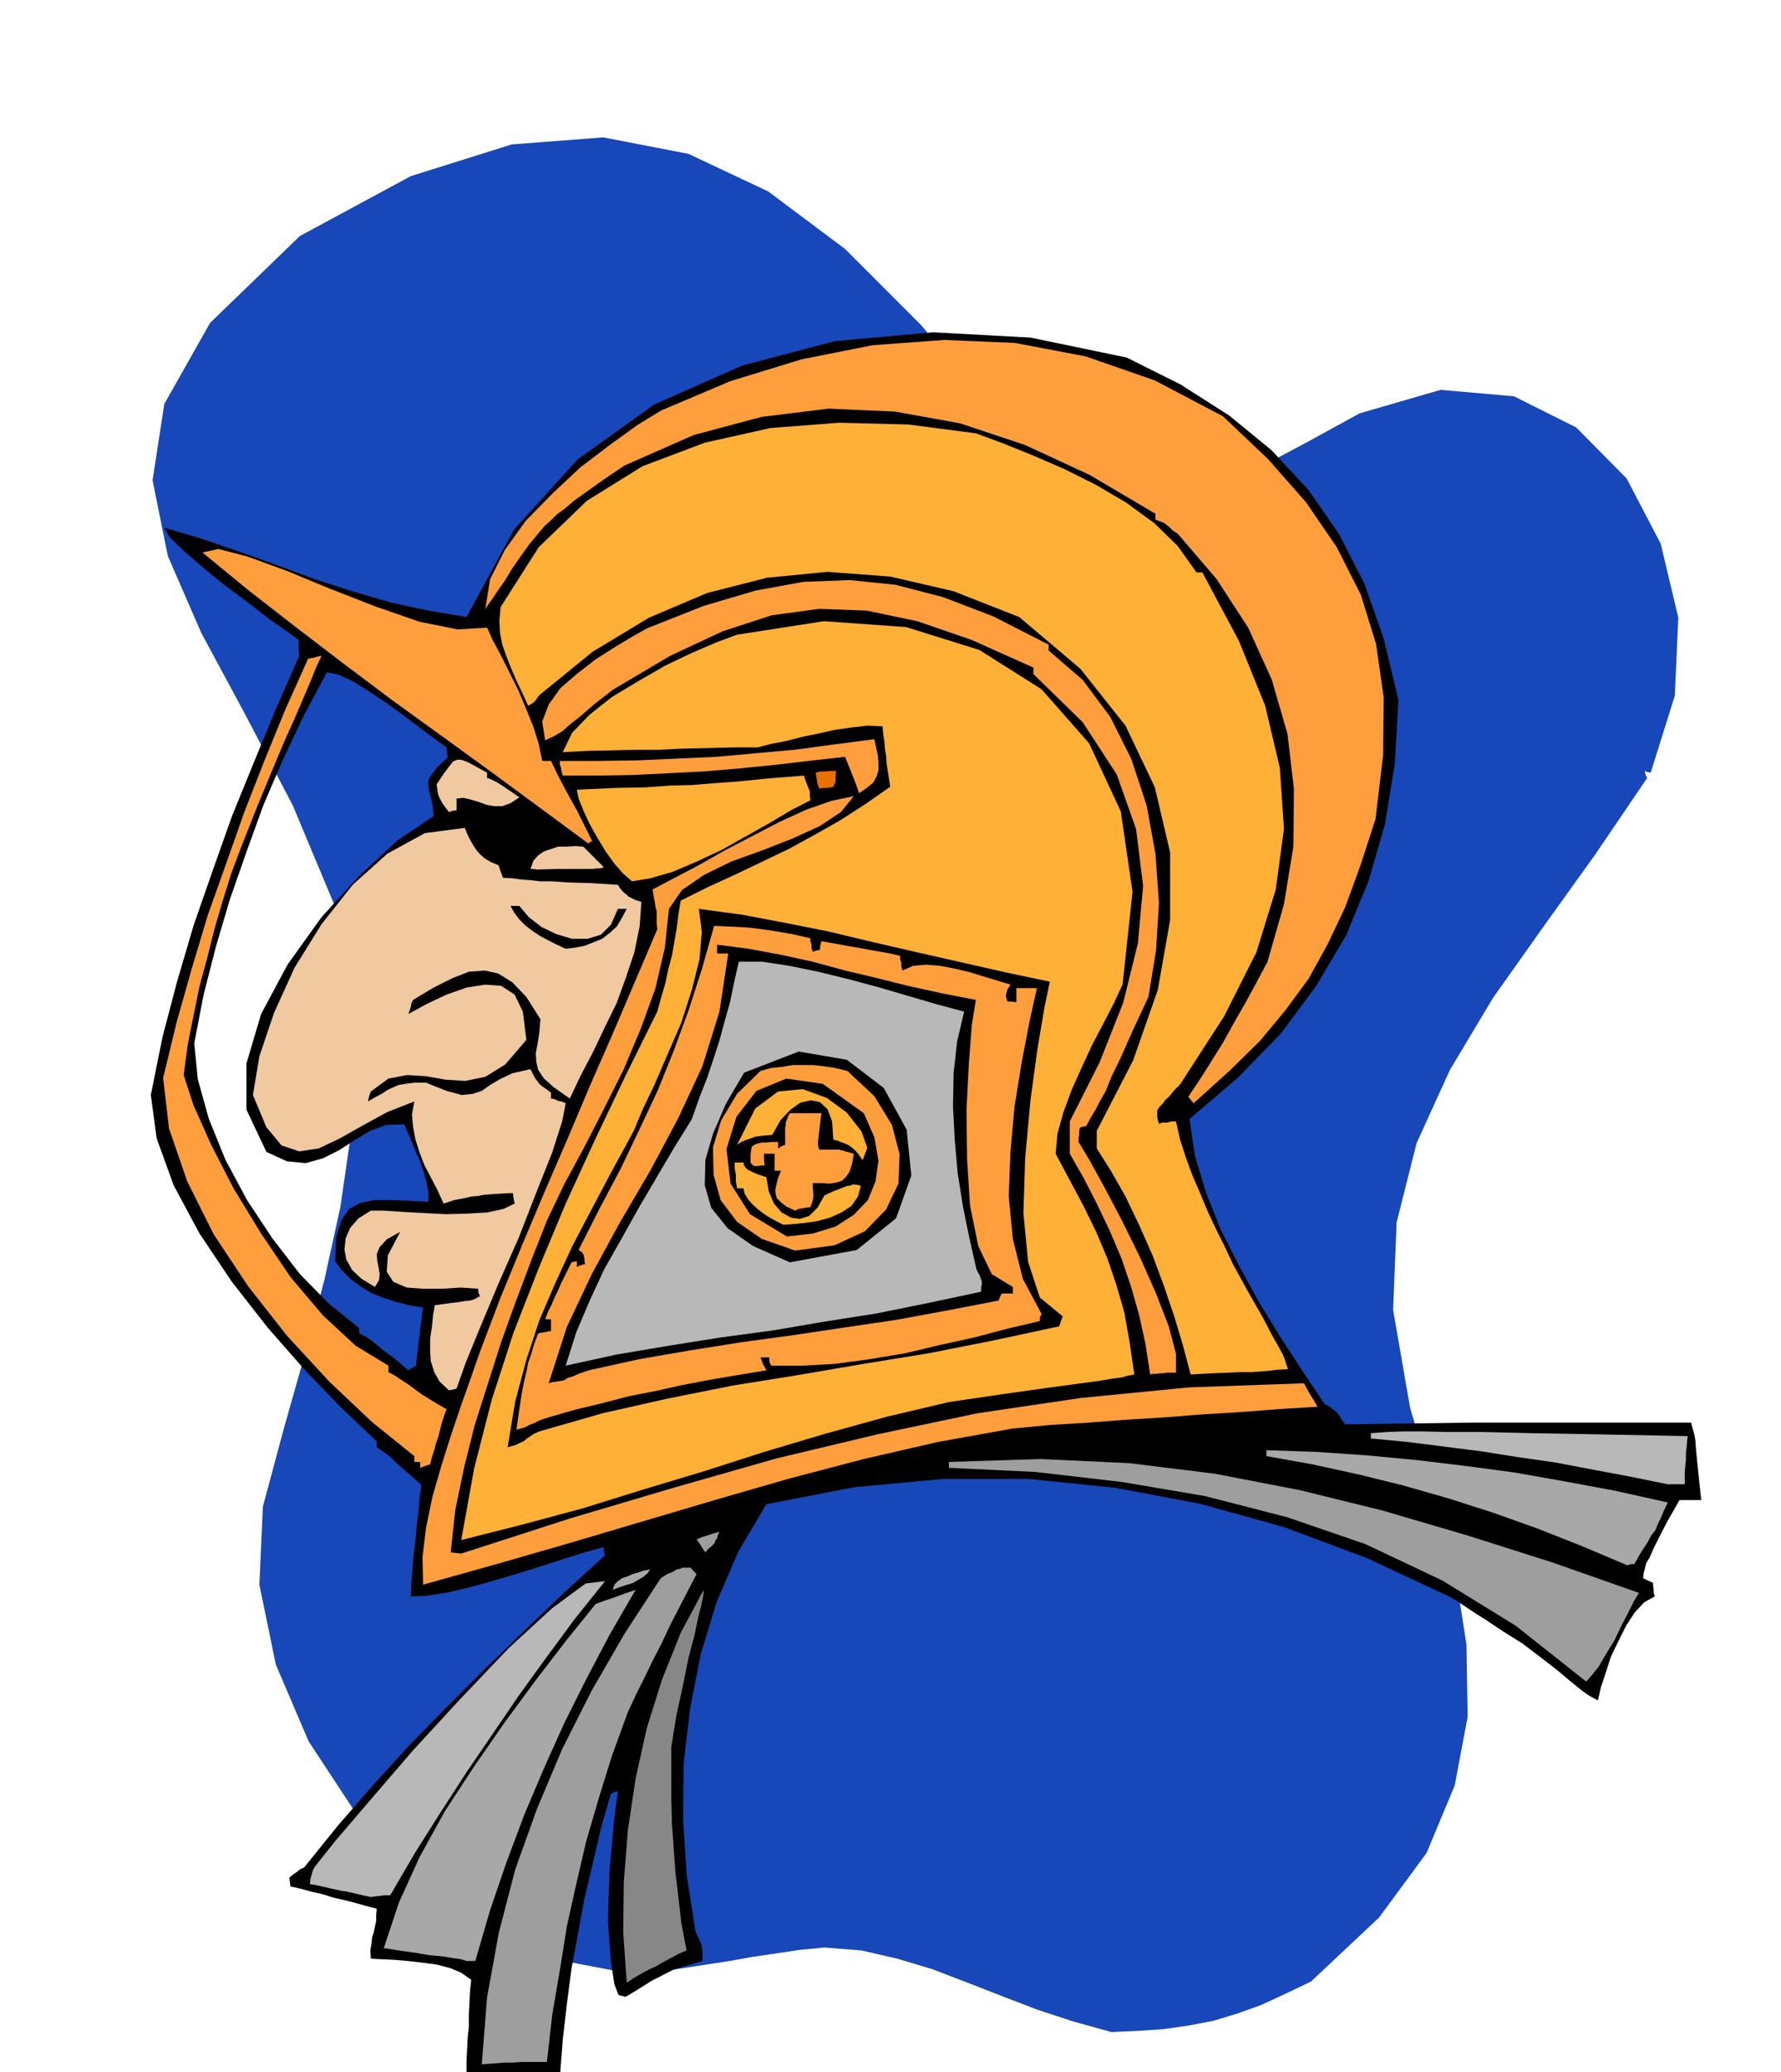
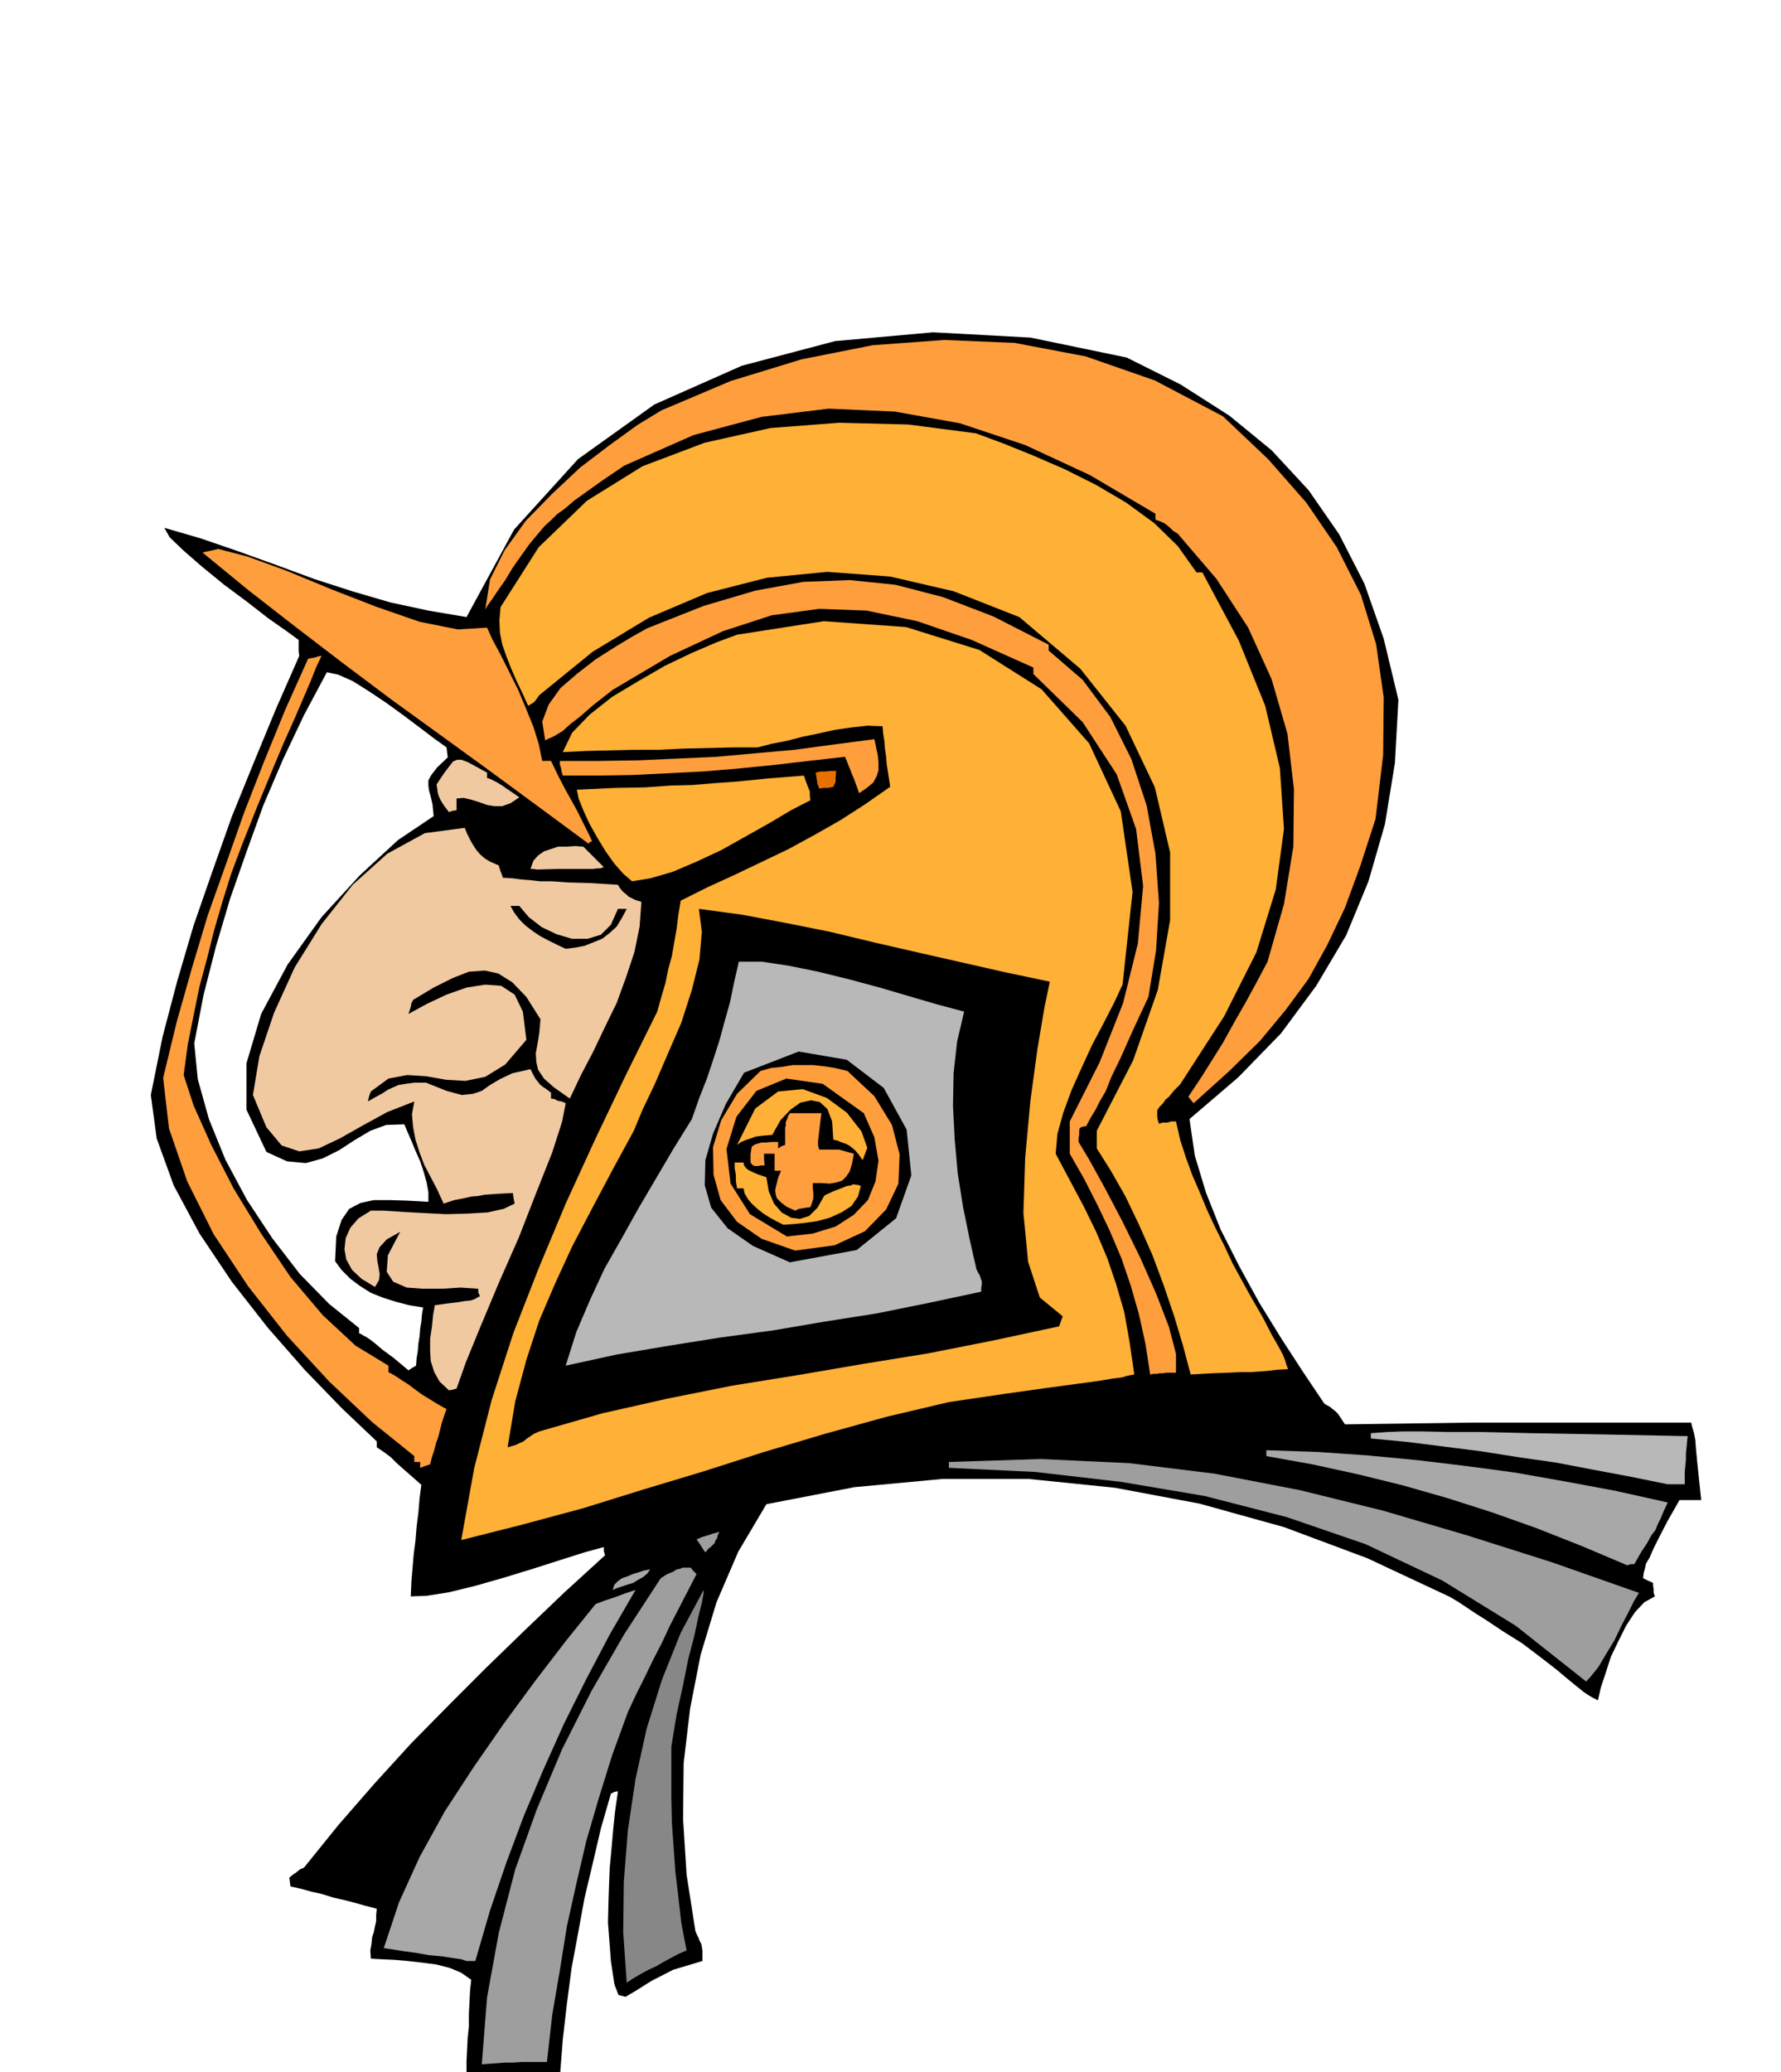
<svg xmlns="http://www.w3.org/2000/svg" width="490.455" height="570.297" fill-rule="evenodd" stroke-linecap="round" preserveAspectRatio="none" viewBox="0 0 3035 3529">
  <style>.pen1{stroke:none}.brush2{fill:#000}.brush3{fill:#9e9e9e}.brush5{fill:#a8a8a8}.brush6{fill:#b8b8b8}.brush7{fill:#ff9e3d}.brush8{fill:#ffb036}.brush9{fill:#f0c9a1}</style>
-   <path d="m1894 3461-65-18-61-20-60-23-59-23-60-23-60-18-61-14-63-5-42 4-40 6-41 6-39 7-39 6-39 6-39 6-39 6-137-26-127-58-117-86-99-105-81-123-56-131-28-136 6-133 36-134 36-127 33-126 27-123 18-124 6-125-8-130-25-133-72-172-80-153-76-141-57-131-26-129 20-130 78-138 153-148 189-102 172-54 156-12 145 28 136 64 131 98 129 129 132 157 81 67 75 44 69 22 69 2 69-16 75-29 83-44 95-52 138-40 125 11 106 53 86 87 58 111 30 126-6 133-41 131-6-1-4-2 1 6 3 6-89 131-89 124-85 120-73 122-57 125-34 135-6 149 29 167 42 140 34 135 20 128 2 123-22 117-48 115-81 110-116 109-44 21-41 19-42 15-40 12-42 8-42 6-44 3-45 2z" class="pen1" style="fill:#1747b8" />
  <path d="m929 3538-7-3-7-1-8-1h-10l-16-1-20-1-29-1h-37v-20l1-20 1-20 2-19v-21l1-19 1-20 2-19-17-12-19-8-23-6-23-3-26-3-23-2-22-1-18-1-1-14 2-11 1-11 3-9 2-10 2-9v-10l1-11-19-5-18-5-19-5-18-4-19-6-18-4-18-5-18-4-1-7-1-8 6-5 6-4 6-5 7-3 59-73 61-70 62-68 64-65 65-65 66-64 67-64 69-63-2-7v-7l-33 9-41 13-47 15-49 15-49 14-45 11-38 6-27 1 1-24 2-24 2-24 3-23 2-24 3-24 2-24 3-23-9-8-8-7-8-7-8-7-10-9-9-9-12-9-12-8v-10l-59-56-63-65-64-73-61-78-55-82-44-82-29-80-10-74 20-99 25-95 28-95 32-92 33-93 37-91 38-92 40-91-1-7v-20l-22-16-30-21-36-28-39-29-38-31-31-27-24-23-9-16 62 18 64 22 64 23 65 24 65 21 65 19 65 14 65 11 81-149 109-120 130-93 149-66 159-42 167-15 166 9 164 34 92 46 83 53 72 59 63 68 52 75 43 84 33 94 25 104-6 108-17 104-28 97-38 92-51 86-60 81-73 75-83 71 9 62 19 63 25 63 32 63 34 62 37 60 37 57 37 55 9 5 10 8 4 4 4 6 4 6 4 6 73-1 74-1 73-1h370l1 5 2 7 2 7 2 11 1 14 2 21 3 29 4 38h-37l-20 35-14 27-10 20-7 16-6 10-2 9-2 7-1 9 8 4 9 4v5l1 6v6l2 6-18 10-16 17-15 23-13 26-13 27-9 28-8 24-5 22-8-4-7-4-9-6-10-8-16-13-19-16-27-21-33-25-16-10-16-10-15-10-15-10-16-10-15-10-15-10-15-9-141-66-142-53-144-40-144-27-147-15h-147l-150 14-150 29-48 81-37 86-27 89-18 92-11 93-1 95 6 95 15 96 2 5 3 6 2 5 3 6 1 5 1 7v17l-50 15-37 19-27 17-17 10-12-3-7-18-6-40-5-66 1-39 1-29 1-25 2-21 2-22 2-23 3-29 5-35-6 1-6 3-17 59-14 60-14 59-11 60-11 59-8 61-7 61-5 64h-25zM696 2334l6-4 7-4 1-13 2-12 1-13 2-12 1-13 2-12 1-12 2-12-24-4-23-6-22-7-20-8-19-12-16-12-15-15-11-15 2-42 9-28 13-19 19-10 23-5h27l31 1 35 2v-16l-3-17-5-18-6-18-8-18-7-17-7-16-5-12-31 1-27 10-27 16-26 17-28 14-29 8-32-3-35-16-34-72v-79l25-84 45-84 58-81 65-71 65-60 61-41-2-20-3-13-3-11-1-8v-9l5-9 10-13 18-17-1-8-1-9-21-15-25-19-28-21-29-21-30-20-27-17-25-11-19-4-39 73-36 76-33 77-29 80-28 80-24 81-21 82-16 83 6 61 19 68 28 69 37 69 43 65 47 61 50 51 51 41v9l3 1 3 2 4 2 8 5 9 7 13 11 19 14 25 21z" class="pen1 brush2" />
  <path d="m821 3516 9-114 20-110 28-108 37-103 43-102 50-99 56-97 62-95 11-7 10-4 6-4 6-1 4-2h14l4 5 6 6-15 29-15 29-15 29-14 30-15 29-14 29-15 30-14 30-27 74-23 74-21 72-17 73-16 72-12 75-13 76-9 80h-43l-14 1h-14l-13 1-14 1-13 1z" class="pen1 brush3" />
  <path d="m1068 3377-6-86 1-86 7-88 13-87 19-86 26-83 32-80 39-73v6l-3 16-6 24-7 33-10 38-9 45-11 50-9 55v88l1 42 3 42 3 42 5 42 5 44 9 47-14 6-13 7-13 7-12 7-13 6-13 7-12 7-12 8z" class="pen1" style="fill:#878787" />
  <path d="m795 3340-9-3-14-2-19-3-22-2-23-4-22-3-19-3-13-2 26-78 35-77 43-78 49-75 52-75 53-72 53-69 50-62 8-3 8-3 9-3 9-3 8-3 8-3 9-3 9-3-44 76-40 76-38 76-35 78-33 78-30 80-28 82-25 86h-15z" class="pen1 brush5" />
-   <path d="m632 3231-14-3-13-3-13-3-12-2-14-3-13-3-13-3-12-2 1-9 2-7 2-7 3-6 35-44 59-69 74-86 82-89 81-85 74-68 57-42 33-4-52 65-48 65-47 65-45 66-45 66-44 68-43 68-42 72h-9l-8 1-9 1-7 1z" class="pen1 brush6" />
  <path d="m2703 2864-120-95-125-77-131-62-134-46-140-36-142-24-147-17-147-7v-10l156-5 151 7 146 18 145 28 142 35 143 42 145 46 148 52-8 13-10 20-12 23-12 25-14 23-13 22-12 15-9 10z" class="pen1 brush3" />
  <path d="m1044 2708 3-9 6-6 7-5 9-3 9-4 10-3 9-3 11-2-5 7-7 6-9 5-8 5-10 3-9 3-9 3-7 3z" class="pen1 brush5" />
-   <path d="m721 2699-1-47 6-50 11-53 15-52 17-54 17-50 17-48 15-43 35-92 37-90 38-90 39-90 38-90 39-89 38-89 38-89-1-11v-20l-2-7-1-8-2-10-2-12 36-19 42-22 44-25 48-25 46-24 46-21 43-15 38-8-22 27-36 24-46 21-51 20-53 19-47 23-38 26-22 32-7 66-16 69-25 69-29 69-34 68-34 66-34 63-29 61-26 66-26 69-25 69-23 72-23 72-18 72-15 72-8 73 8 1 10 1 186-60 179-53 172-49 172-41 171-36 176-26 184-18 196-7 5 9 6 11 6 9 6 11-66 4-64 5-66 4-64 5-65 4-65 5-65 4-64 6-128 23-126 29-126 33-125 36-125 37-125 37-125 36-125 35z" class="pen1 brush7" />
  <path d="m2773 2666-78-33-76-30-76-27-75-24-77-22-77-19-78-17-78-14v-10l88 3 86 6 84 8 83 10 82 11 85 15 86 16 90 20-7 15-5 12-5 10-4 10-7 9-7 13-10 15-12 21h-6l-6 2z" class="pen1 brush5" />
  <path d="m1202 2644-5-7-3-5-4-6-3-4 9-4 10-3 9-3 11-3-3 6-1 5-3 4-1 4-3 3-3 3-5 4-5 6z" class="pen1 brush3" />
  <path d="m786 2623 22-122 30-117 37-114 43-110 46-110 50-109 52-109 54-109 7-25 7-24 5-24 6-22 4-23 4-23 3-24 4-24 46-23 46-21 46-22 46-22 44-24 44-25 42-27 43-30-2-13-2-13-2-13-1-13-2-13-1-13-2-13-1-12-26-1-27 3-28 4-27 6-29 6-27 7-26 5-23 6h-42l-42 1-42 1-41 2h-42l-41 1-41 1-41 2 16-33 30-31 38-30 45-27 45-26 46-22 42-18 35-13 148-23 140 10 125 39 106 67 81 92 54 116 20 137-17 158-15 32-18 35-19 36-18 39-17 38-14 38-10 36-3 34 24 45 24 45 21 43 19 45 15 44 14 48 9 51 8 55-11 2-10 3-16 2-24 4-37 5-52 7-71 10-95 14-106 25-105 29-104 31-103 33-103 31-103 32-104 28-103 26z" class="pen1 brush8" />
  <path d="m2842 2528-64-13-64-12-63-12-63-9-63-10-63-8-63-8-63-6v-9l28-2 27-1h32l44 1h59l85 2 114 2 151 3-1 9-1 11-1 9v11l-1 10-1 11v21h-29z" class="pen1 brush6" />
  <path d="M716 2500v-10h-10v-10l-72-58-73-69-72-78-66-84-59-89-45-90-31-90-10-86 23-95 26-92 27-90 31-87 31-88 34-87 36-88 39-87 5-1 6-1 6-2 6-1-9 19-10 25-12 28-15 35-18 40-21 50-24 58-27 68-18 48-15 48-14 48-12 48-13 48-10 49-10 50-7 52 17 52 30 67 38 74 47 77 50 74 55 65 56 52 56 34v11l11 6 12 8 11 7 12 9 11 8 13 8 13 8 16 9-4 11-4 12-3 12-3 12-4 11-3 12-4 12-3 12-9 3-8 3z" class="pen1 brush7" />
  <path d="m865 2465 13-78 19-71 22-67 27-63 29-63 33-63 35-66 37-68 15-36 21-44 22-51 23-53 18-56 13-52 4-47-5-39 74 10 74 14 75 15 75 18 74 17 75 17 75 17 76 16-9 43-12 71-12 88-9 98-3 94 8 83 20 61 39 32-3 8-3 9-112 24-111 22-111 18-111 19-112 18-110 22-111 25-108 31-9 4-6 4-6 4-6 5-7 3-6 3-7 2-7 2z" class="pen1 brush2" />
-   <path d="m880 2435 5-35 4-26 4-21 4-16 3-16 5-14 5-17 7-19 5-1 6-1 5-1 6-1v-20h-10l5-13 6-12 5-12 6-12 5-12 6-12 6-12 6-12 4-1 5-1v10l6-3 8-2-1-6v-4l-1-3v-2l-3-5-6-4 36-71 36-68 32-67 31-66 27-67 25-68 23-71 21-74 24 1 20 1 16 1 16 2 15 2 19 3 23 4 31 7v5l2 6v6l2 6 6-2 6-1 1-8 2-7 16 3 17 3 16 3 18 3 16 3 17 3 17 3 17 4v6l2 6v6l2 7 18-8 22-2 24 2 26 5 25 6 26 8 23 7 20 6-5 8-2 6-1 6 3 9h7l8 1v-24h35l-13 59-13 68-12 74-7 77-3 76 7 73 17 68 32 60-3 6v6l-55 13-57 15-59 13-59 14-60 10-59 8-56 3h-53l-3-7v-7h-15l2 5 2 6 3 5 3 6-49 8-47 8-47 9-45 10-46 9-46 12-46 11-45 13-15 5-10 5-8 3-5 3-9 3-8 2z" class="pen1 brush7" />
  <path d="m765 2368-16-15-9-16-6-19-1-18v-20l3-20 2-20 3-17 22-3 17-2 12-2 10-1 6-2 4-2 3-2 3-1-3-7v-6l-30-2-32 2h-32l-28-2-23-10-11-17 2-28 21-40-23 13-12 13-5 12 1 12 2 10 2 12-1 10-7 12-23-14-16-15-10-18-3-17 2-19 8-18 14-16 21-13h22l31 2 36 2 39 2 37-1 34-2 27-6 19-9-2-10-1-8-21 1-15 1-13 1-10 2-12 1-13 3-16 3-18 6-11-24-11-21-11-21-8-21-7-22-4-21-2-22 4-22-46 18-42 23-39 22-36 17-33 5-30-10-26-31-23-55 11-66 25-74 35-77 46-74 53-67 59-53 64-35 68-9 4 10 5 10 5 9 6 9 6 7 8 7 10 6 14 6 1 4 2 6 2 5 2 6 17 1 15 2 14 1 17 2h20l28 2 37 1 48 3 3 5 4 5 3 3 5 4 3 3 6 3 6 3 10 3-3 42-9 44-14 42-16 44-20 41-20 42-21 40-19 40-27-19-17-15-10-15-3-13-1-15 3-16 3-19 2-23-24-38-24-25-24-15-23-5-27 2-28 11-32 16-35 21-3 6-1 6-2 6-2 6 31-17 34-16 34-12 32-5 27 2 23 15 14 29 6 48-36 42-34 21-34 7-33-2-34-6-32-2-32 6-30 22-3 8-2 9 14-8 11-6 9-6 9-4 9-4 12-2 15-2h20l35 14 26 7 19-2 15-5 14-10 17-10 21-10 31-7 3 6 3 6 3 5 4 5 3 4 5 4 6 4 8 6v10l6 1 6 3 6 1 7 3-6 31-17 53-27 68-30 77-34 77-31 74-25 61-16 45-7 2-6 1z" class="pen1 brush9" />
-   <path d="m935 2356 31-96 43-91 48-88 51-87 47-88 42-90 29-93 15-99h-19v-15l54 7 54 10 55 12 55 15 55 13 56 14 55 12 57 11-7 43-5 66-4 78 1 84 5 79 14 69 23 48 36 22v11h-19l-3 6-2 6-88 17-87 16-88 13-87 13-88 12-88 14-87 15-86 19-15 5-11 5-10 3-6 4-6 1-6 1-7 1-7 2z" class="pen1 brush2" />
  <path d="m1960 2341-8-52-11-50-14-49-16-47-20-47-21-44-23-45-24-42v-55l51-101 40-101 25-101 9-98-12-97-33-93-58-89-84-82v-11l-105-47-93-32-86-18-81-3-81 11-83 27-90 42-98 58-32 25-23 20-18 14-12 11-10 6-7 4-7 3-6 3-5-32 11-29 20-28 29-25 31-24 33-21 30-18 25-14 96-38 88-26 82-15 79-3 78 8 81 21 86 33 94 48v10l58 50 47 63 36 72 26 79 15 82 6 84-5 81-13 79-27 58-20 45-16 33-10 25-10 17-7 14-8 13-8 15-6 1-5 2-1 6v6l-1 6v6l18 30 26 47 30 57 31 63 27 61 22 57 12 46v32h-17l-5 1h-6l-5 1h-6l-5 1z" class="pen1 brush7" />
  <path d="m2029 2341-13-49-15-50-18-53-19-51-23-52-23-48-25-44-24-38v-30l62-120 42-120 21-119v-115l-26-111-50-105-77-97-104-88-112-44-108-25-107-8-103 10-102 26-99 42-96 58-91 74-5 7-3 4-4 3-7 4-11-24-10-21-9-21-7-18-7-20-4-20-1-21 2-23 65-102 82-79 95-59 106-40 112-25 117-9 118 3 115 15 46 17 52 21 53 23 54 27 51 30 48 35 40 39 32 45h10l62 116 45 111 25 106 7 104-14 103-33 107-55 109-75 116-10 10-9 11-6 5-4 6-6 6-4 6v11l1 6 2 6 6-2h8l7-2h8l7 31 10 31 11 30 13 30 12 29 14 30 15 30 15 32 28 51 23 40 15 29 12 21 7 13 4 10 2 7 3 8-19 1-16 2-14 1-14 1h-18l-21 1-28 1-36 2z" class="pen1 brush8" />
  <path d="m964 2326 18-57 23-54 25-54 29-51 29-52 30-51 30-51 31-50 13-37 13-33 11-33 10-31 9-33 9-32 7-34 8-35h40l46 7 49 10 53 13 52 14 51 15 48 14 45 12-12 51-6 54-1 56 3 58 5 56 9 57 11 54 12 53 3 6 3 5 1 4 2 5v7l-1 4v7l-89 19-89 18-89 14-88 15-89 12-88 14-89 15-87 19z" class="pen1 brush6" />
  <path d="m1346 2150-63-28-43-30-28-35-11-38 1-43 13-45 22-51 31-53 93-36 82 14 63 48 39 71 8 78-26 73-67 54-114 21z" class="pen1 brush2" />
  <path d="m1355 2130-57-20-42-29-28-37-12-43-1-47 14-46 27-45 40-39 18-5 19-2 18-3h35l18 2 19 3 21 5 46 43 30 49 13 50-2 50-21 44-36 37-52 24-67 9z" class="pen1 brush7" />
  <path d="m1341 2106-63-38-33-52-7-59 17-55 34-44 51-21 62 9 70 50 18 41 7 40-5 35-13 32-24 25-31 20-39 12-44 5z" class="pen1 brush2" />
  <path d="m1335 2086-12-6-11-6-11-7-9-7-10-9-7-8-6-10-2-9h-11l-1-6-1-6v-11l-2-11v-10h15l1 5 3 4 3 3 6 3 4 2 7 3 6 2 9 3 4 24 9 21 13 15 16 9 15 2 16-5 14-14 12-21 15-7 13-5 10-4 7-1 4-2 5 1h3l5 2-5 18-11 16-17 11-20 9-22 6-22 3-20 2-15 1z" class="pen1 brush8" />
  <path d="m1355 2062-15-7-9-7-7-7-2-6-1-8 2-9 3-12 5-12h-11v-29h-18v10l1 10h-7l-4 1h-6l-4-2-3-4v-14l1-7 1-6 6-4 7-2 4-1h7l9-1h12v11l6-4 6-2v-29l1-4v-6l2-4 2-6 3-5h54l-1 6-1 8-1 8-1 9-1 8-1 9v7l2 7h34l7 2 7 2 11 3-3 17-4 13-6 9-7 7-10 3-11 2-14-1h-15v9l1 7v10l-2 7-3 8-8 1-6 1-6 1-6 3z" class="pen1 brush7" />
  <path d="m1470 1976-7-10-6-7-6-5-4-3-6-3-6-2-7-3-8-2-2-31-8-21-13-12-15-3-18 4-17 12-17 18-14 25-13 1-9 1-7 1-5 2-6 2-6 2-7 3-7 5 31-62 39-29 42-4 41 15 34 25 25 32 10 28-8 21z" class="pen1 brush8" />
  <path d="m2034 1879-5-6-4-5 8-12 14-21 17-27 20-32 20-36 20-35 19-35 17-32 28-98 16-98 1-98-11-94-27-93-40-88-54-83-66-77-8-5-6-6-5-4-4-3-7-3-8-3v-10l-112-66-110-51-111-37-111-20-113-5-114 14-116 31-118 52-37 25-28 20-21 15-15 13-14 10-10 10-11 10-11 13-15 18-15 21-14 20-12 20-12 17-10 15-8 11-4 7 8-51 25-50 36-50 45-46 48-45 50-38 47-34 41-25 118-50 121-37 121-24 122-9 120 5 121 23 118 41 116 61 77 73 65 74 52 76 41 81 26 84 13 91-1 98-13 109-26 80-26 71-30 63-32 58-39 53-44 53-52 51-61 55z" class="pen1 brush7" />
  <path d="m964 1616-15-7-14-7-15-8-12-8-13-10-10-10-9-12-6-11h15l16 19 22 17 25 12 27 8h26l23-7 17-17 12-27h15l-8 15-9 15-12 11-13 10-15 6-15 6-16 3-16 2z" class="pen1 brush2" />
  <path d="m1077 1501-15-13-15-17-15-21-14-23-14-25-10-22-8-20-3-15 65-3 52-1 42-3 38-1 36-3 42-3 49-5 63-5 3 9 3 8 2 5 2 5v7l1 8-33 17-37 22-41 23-41 23-43 20-40 17-38 11-31 5z" class="pen1 brush8" />
  <path d="m915 1481-6-1h-5l5-14 8-9 10-7 12-4 12-4h15l14-1 14 1 8 8 9 9 9 9 9 9-3 1-3 1h-5l-8 1h-60l-35 1z" class="pen1 brush9" />
  <path d="m1003 1437-84-62-83-61-84-61-83-60-84-63-81-62-81-63-78-64 27-6 50 13 66 24 75 31 77 30 75 26 65 13 50-3 9 20 14 26 14 28 16 32 13 31 13 32 9 29 6 29h15l12 25 12 23 10 18 10 18 7 14 7 14 6 12 6 13-4 1-2 3z" class="pen1 brush7" />
  <path d="m765 1383-7-9-4-6-3-5-2-4-2-5-1-4-1-7-1-7 12-18 9-12 7-9 7-3h7l11 4 13 7 20 11v9l6 2 6 3 4 2 5 3 5 3 7 5 9 6 13 9-15 10-14 5h-14l-12-2-14-5-13-4-13-3-12 1v20l-7 1-6 2z" class="pen1 brush9" />
  <path d="m1464 1351-3-9-3-8-3-8-3-7-3-8-3-7-3-8-3-7-62 7-60 7-60 6-60 5-60 3-60 3-60 1h-59l-2-7-1-6-2-6v-6h67l67-1 66-3 67-3 66-6 67-6 67-9 69-9 3 14 3 14 1 12v13l-3 10-6 11-11 9-13 9z" class="pen1 brush7" />
  <path d="m1396 1343-3-8-1-7-1-6-1-6 8-2h9l9-1h9l-1 10v8l-2 5-2 4-4 1-5 1h-7l-8 1z" class="pen1" style="fill:#e87000" />
</svg>